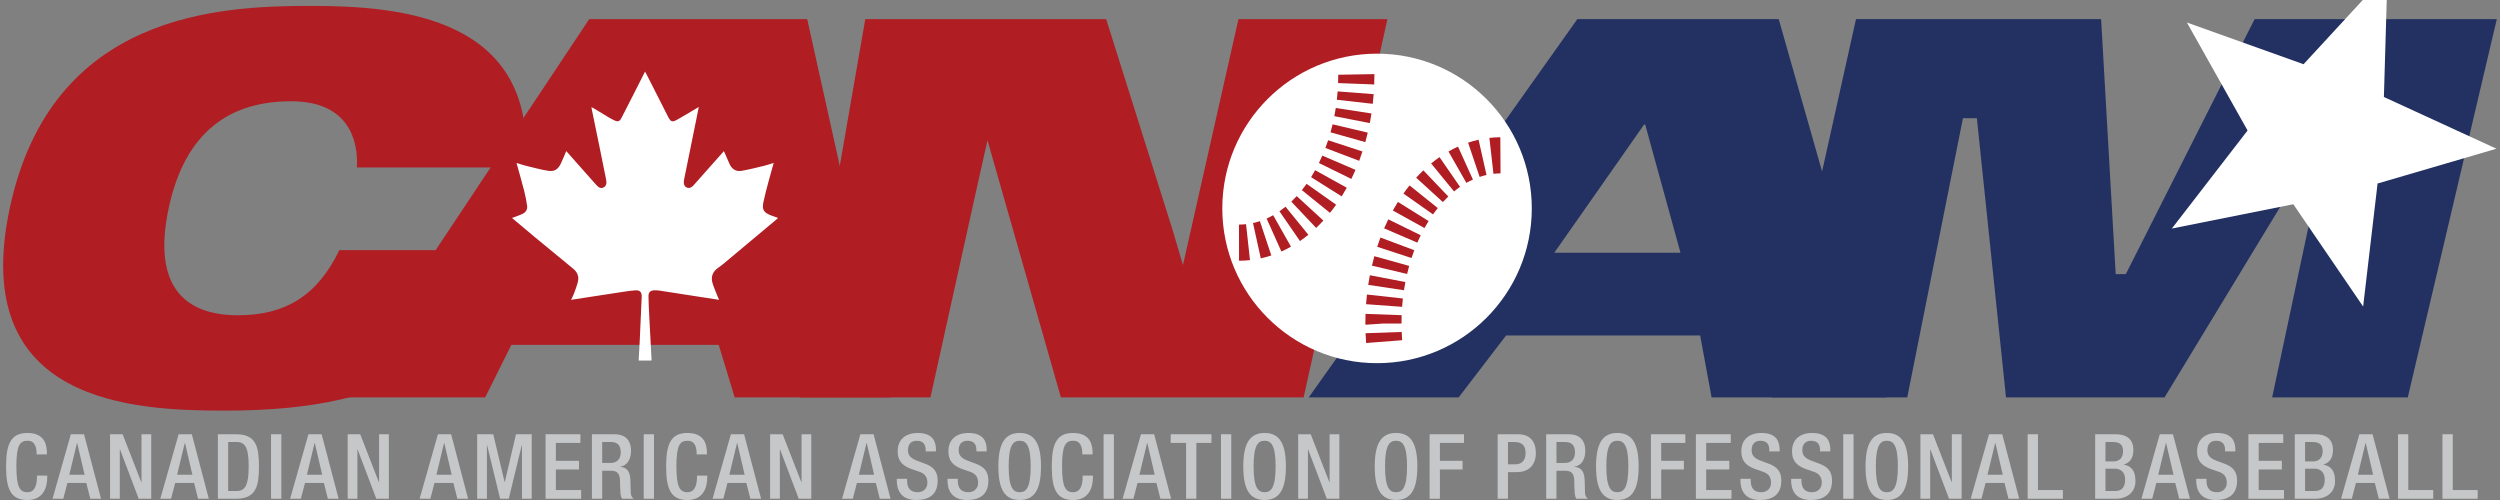
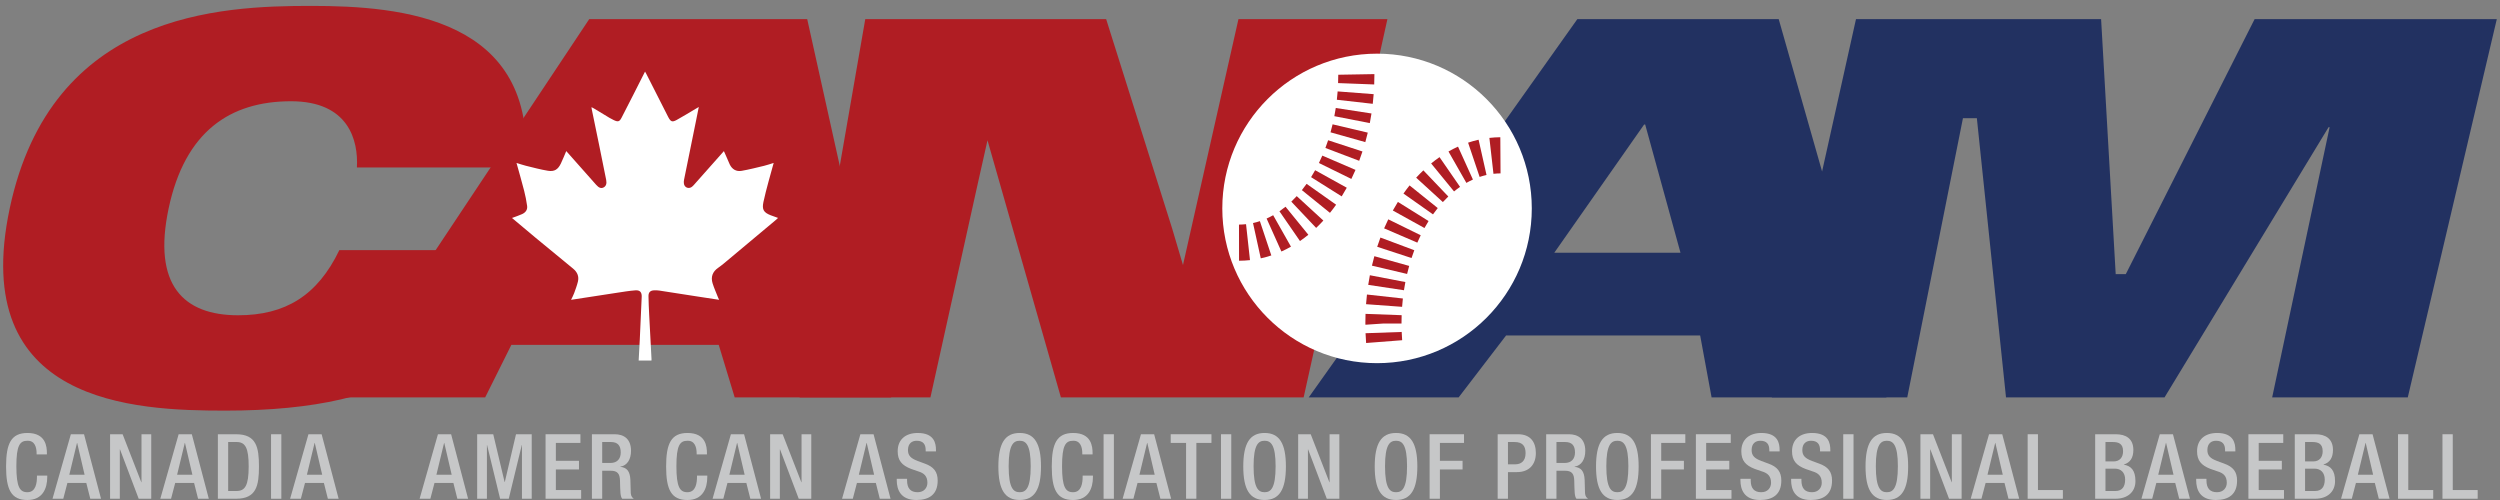
<svg xmlns="http://www.w3.org/2000/svg" xmlns:ns1="http://www.inkscape.org/namespaces/inkscape" xmlns:ns2="http://sodipodi.sourceforge.net/DTD/sodipodi-0.dtd" width="400" height="80" viewBox="0 0 400 80" id="svg6010" version="1.1" ns1:version="0.91 r13725" ns2:docname="canam baseball.svg">
  <rect x="0" y="0" width="400" height="80" fill="#808080" stroke="none" />
  <defs id="defs6012">
    <clipPath id="clipPath4390" clipPathUnits="userSpaceOnUse">
      <path ns1:connector-curvature="0" id="path4392" d="m 493,559.784 128.724,0 0,26.816 -128.724,0 0,-26.816 z" />
    </clipPath>
  </defs>
  <ns2:namedview id="base" pagecolor="#ffffff" bordercolor="#666666" borderopacity="1.0" ns1:pageopacity="0.0" ns1:pageshadow="2" ns1:zoom="2.2681705" ns1:cx="200" ns1:cy="42.147225" ns1:document-units="px" ns1:current-layer="layer1" showgrid="false" units="px" ns1:window-width="1280" ns1:window-height="744" ns1:window-x="-4" ns1:window-y="-4" ns1:window-maximized="1" />
  <g ns1:label="Layer 1" ns1:groupmode="layer" id="layer1" transform="translate(0,-972.362)">
    <g id="g6483" transform="translate(-239.451,443.239)">
      <g transform="matrix(3.143,0,0,-3.143,320.698,569.141)" id="g4394">
        <path ns1:connector-curvature="0" id="path4396" style="fill:#b01d23;fill-opacity:1;fill-rule:nonzero;stroke:none" d="m 0,0 c -1.024,-2.535 -2.323,-4.585 -4.508,-5.987 -2.16,-1.402 -5.238,-2.184 -9.877,-2.184 -4.611,0 -13.091,0.323 -10.969,10.301 2.122,9.978 10.739,10.302 15.35,10.302 4.585,0 11.524,-0.593 10.899,-8.225 l -8.576,0 c 0.077,1.375 -0.416,3.371 -3.355,3.371 -3.101,0 -5.397,-1.538 -6.228,-5.448 -0.831,-3.91 0.756,-5.447 3.533,-5.447 2.401,0 4.042,0.998 5.156,3.317 L 0,0 Z" />
      </g>
      <g transform="matrix(3.143,0,0,-3.143,333.726,532.183)" id="g4398">
        <path ns1:connector-curvature="0" id="path4400" style="fill:#b01d23;fill-opacity:1;fill-rule:nonzero;stroke:none" d="m 0,0 11.097,0 4.273,-19.255 -7.965,0 -0.812,2.672 -10.557,0 -1.332,-2.672 -7.505,0 L 0,0 Z" />
      </g>
      <g transform="matrix(3.143,0,0,-3.143,377.893,532.183)" id="g4402">
        <path ns1:connector-curvature="0" id="path4404" style="fill:#b01d23;fill-opacity:1;fill-rule:nonzero;stroke:none" d="m 0,0 12.263,0 3.366,-10.679 0.545,-1.84 2.824,12.519 7.583,0 -4.264,-19.255 -12.358,0 -3.736,13.087 -0.516,-2.3 -2.389,-10.787 -6.662,0 L 0,0 Z" />
      </g>
      <g transform="matrix(3.143,0,0,-3.143,502.681,549.047)" id="g4406">
        <path ns1:connector-curvature="0" id="path4408" style="fill:#223161;fill-opacity:1;fill-rule:nonzero;stroke:none" d="m 0,0 -0.054,0 -4.573,-6.526 6.424,0 L 0,0 Z m -3.454,5.365 10.251,0 5.483,-19.255 -8.9,0 -0.582,3.153 -9.878,0 -2.416,-3.153 -7.631,0 13.673,19.255 z" />
      </g>
      <g transform="matrix(3.143,0,0,-3.143,536.409,532.183)" id="g4410">
        <path ns1:connector-curvature="0" id="path4412" style="fill:#223161;fill-opacity:1;fill-rule:nonzero;stroke:none" d="m 0,0 12.478,0 0.743,-12.982 0.514,0 L 20.293,0 32.622,0 28.09,-19.255 l -6.903,0 2.925,13.754 -0.054,0 -8.35,-13.754 -8.071,0 -1.484,14.212 -0.708,0 -2.835,-14.212 -6.895,0 L 0,0 Z" />
      </g>
      <g transform="matrix(3.143,0,0,-3.143,484.537,562.469)" id="g4414">
        <path ns1:connector-curvature="0" id="path4416" style="fill:#ffffff;fill-opacity:1;fill-rule:nonzero;stroke:none" d="m 0,0 c 0,-4.351 -3.527,-7.878 -7.878,-7.878 -4.35,0 -7.877,3.527 -7.877,7.878 0,4.351 3.527,7.878 7.877,7.878 C -3.527,7.878 0,4.351 0,0" />
      </g>
      <g transform="matrix(3.143,0,0,-3.143,620.874,544.641)" id="g4418">
-         <path ns1:connector-curvature="0" id="path4420" style="fill:#ffffff;fill-opacity:1;fill-rule:nonzero;stroke:none" d="m 0,0 5.729,-2.633 -6.051,-1.772 -0.735,-6.262 -3.554,5.207 -6.184,-1.237 3.855,4.991 -3.088,5.497 L -4.09,1.668 0.185,6.303 0,0 Z" />
-       </g>
+         </g>
      <g transform="matrix(3.143,0,0,-3.143,247.011,605.219)" id="g4422">
        <path ns1:connector-curvature="0" id="path4424" style="fill:#c6c7c8;fill-opacity:1;fill-rule:nonzero;stroke:none" d="m 0,0 0,-0.069 c 0,-0.593 -0.239,-1.173 -1.012,-1.173 -0.827,0 -1.084,0.534 -1.084,1.706 0,1.172 0.257,1.706 1.09,1.706 0.932,0 0.988,-0.69 0.988,-1.03 l 0,-0.06 -0.524,0 0,0.055 c 0,0.304 -0.092,0.653 -0.47,0.639 -0.385,0 -0.56,-0.239 -0.56,-1.296 0,-1.058 0.175,-1.324 0.56,-1.324 0.437,0 0.488,0.487 0.488,0.79 L -0.524,0 0,0 Z" />
      </g>
      <g transform="matrix(3.143,0,0,-3.143,252.984,605.076)" id="g4426">
        <path ns1:connector-curvature="0" id="path4428" style="fill:#c6c7c8;fill-opacity:1;fill-rule:nonzero;stroke:none" d="m 0,0 -0.377,1.619 -0.009,0 L -0.777,0 0,0 Z m -0.699,2.06 0.671,0 0.865,-3.283 -0.547,0 -0.203,0.805 -0.961,0 -0.211,-0.805 -0.547,0 0.933,3.283 z" />
      </g>
      <g transform="matrix(3.143,0,0,-3.143,257.063,598.602)" id="g4430">
        <path ns1:connector-curvature="0" id="path4432" style="fill:#c6c7c8;fill-opacity:1;fill-rule:nonzero;stroke:none" d="m 0,0 0.639,0 0.952,-2.446 0.009,0 0,2.446 0.496,0 0,-3.283 -0.639,0 -0.951,2.511 -0.01,0 0,-2.511 L 0,-3.283 0,0 Z" />
      </g>
      <g transform="matrix(3.143,0,0,-3.143,270.231,605.076)" id="g4434">
        <path ns1:connector-curvature="0" id="path4436" style="fill:#c6c7c8;fill-opacity:1;fill-rule:nonzero;stroke:none" d="m 0,0 -0.377,1.619 -0.009,0 L -0.777,0 0,0 Z m -0.699,2.06 0.671,0 0.864,-3.283 -0.546,0 -0.203,0.805 -0.961,0 -0.211,-0.805 -0.547,0 0.933,3.283 z" />
      </g>
      <g transform="matrix(3.143,0,0,-3.143,275.957,607.678)" id="g4438">
        <path ns1:connector-curvature="0" id="path4440" style="fill:#c6c7c8;fill-opacity:1;fill-rule:nonzero;stroke:none" d="m 0,0 0.432,0 c 0.432,0 0.612,0.285 0.612,1.246 0,0.924 -0.157,1.246 -0.612,1.246 L 0,2.492 0,0 Z m -0.524,2.887 0.933,0 c 1.03,0 1.159,-0.671 1.159,-1.641 0,-0.97 -0.129,-1.641 -1.159,-1.641 l -0.933,0 0,3.282 z" />
      </g>
      <path ns1:connector-curvature="0" id="path4442" style="fill:#c6c7c8;fill-opacity:1;fill-rule:nonzero;stroke:none" d="m 282.82,598.603 1.647,0 0,10.319 -1.647,0 0,-10.319 z" />
      <g transform="matrix(3.143,0,0,-3.143,291,605.076)" id="g4444">
        <path ns1:connector-curvature="0" id="path4446" style="fill:#c6c7c8;fill-opacity:1;fill-rule:nonzero;stroke:none" d="m 0,0 -0.377,1.619 -0.009,0 L -0.777,0 0,0 Z m -0.699,2.06 0.671,0 0.865,-3.283 -0.547,0 -0.203,0.805 -0.961,0 -0.211,-0.805 -0.547,0 0.933,3.283 z" />
      </g>
      <g transform="matrix(3.143,0,0,-3.143,295.079,598.602)" id="g4448">
-         <path ns1:connector-curvature="0" id="path4450" style="fill:#c6c7c8;fill-opacity:1;fill-rule:nonzero;stroke:none" d="m 0,0 0.639,0 0.952,-2.446 0.009,0 0,2.446 0.496,0 0,-3.283 -0.639,0 -0.952,2.511 -0.009,0 0,-2.511 L 0,-3.283 0,0 Z" />
-       </g>
+         </g>
      <g transform="matrix(3.143,0,0,-3.143,311.719,605.076)" id="g4452">
        <path ns1:connector-curvature="0" id="path4454" style="fill:#c6c7c8;fill-opacity:1;fill-rule:nonzero;stroke:none" d="m 0,0 -0.377,1.619 -0.009,0 L -0.777,0 0,0 Z m -0.699,2.06 0.671,0 0.864,-3.283 -0.547,0 -0.202,0.805 -0.961,0 -0.211,-0.805 -0.547,0 0.933,3.283 z" />
      </g>
      <g transform="matrix(3.143,0,0,-3.143,315.797,598.602)" id="g4456">
        <path ns1:connector-curvature="0" id="path4458" style="fill:#c6c7c8;fill-opacity:1;fill-rule:nonzero;stroke:none" d="m 0,0 0.818,0 0.579,-2.432 0.01,0 0.57,2.432 0.8,0 0,-3.283 -0.497,0 0,2.731 -0.009,0 -0.662,-2.731 -0.441,0 -0.663,2.731 -0.009,0 0,-2.731 L 0,-3.283 0,0 Z" />
      </g>
      <g transform="matrix(3.143,0,0,-3.143,326.741,598.602)" id="g4460">
        <path ns1:connector-curvature="0" id="path4462" style="fill:#c6c7c8;fill-opacity:1;fill-rule:nonzero;stroke:none" d="m 0,0 1.775,0 0,-0.441 -1.251,0 0,-0.911 1.177,0 0,-0.441 -1.177,0 0,-1.048 1.288,0 0,-0.442 L 0,-3.283 0,0 Z" />
      </g>
      <g transform="matrix(3.143,0,0,-3.143,337.121,603.197)" id="g4464">
        <path ns1:connector-curvature="0" id="path4466" style="fill:#c6c7c8;fill-opacity:1;fill-rule:nonzero;stroke:none" d="m 0,0 c 0.335,0 0.524,0.202 0.524,0.533 0,0.35 -0.151,0.533 -0.496,0.533 l -0.447,0 L -0.419,0 0,0 Z m -0.943,1.462 1.159,0 c 0.46,0 0.832,-0.23 0.832,-0.846 0,-0.423 -0.188,-0.749 -0.547,-0.805 l 0,-0.009 C 0.828,-0.23 0.997,-0.409 1.016,-0.869 1.021,-1.081 1.025,-1.338 1.035,-1.536 1.044,-1.696 1.121,-1.775 1.19,-1.821 l -0.592,0 C 0.547,-1.761 0.524,-1.66 0.51,-1.531 0.492,-1.333 0.496,-1.15 0.487,-0.91 0.478,-0.552 0.368,-0.395 0.009,-0.395 l -0.428,0 0,-1.426 -0.524,0 0,3.283 z" />
      </g>
-       <path ns1:connector-curvature="0" id="path4468" style="fill:#c6c7c8;fill-opacity:1;fill-rule:nonzero;stroke:none" d="m 342.446,598.603 1.647,0 0,10.319 -1.647,0 0,-10.319 z" />
      <g transform="matrix(3.143,0,0,-3.143,352.618,605.219)" id="g4470">
        <path ns1:connector-curvature="0" id="path4472" style="fill:#c6c7c8;fill-opacity:1;fill-rule:nonzero;stroke:none" d="m 0,0 0,-0.069 c 0,-0.593 -0.239,-1.173 -1.012,-1.173 -0.827,0 -1.084,0.534 -1.084,1.706 0,1.172 0.257,1.706 1.09,1.706 0.932,0 0.988,-0.69 0.988,-1.03 l 0,-0.06 -0.524,0 0,0.055 c 0,0.304 -0.092,0.653 -0.47,0.639 -0.386,0 -0.56,-0.239 -0.56,-1.296 0,-1.058 0.174,-1.324 0.56,-1.324 0.437,0 0.488,0.487 0.488,0.79 L -0.524,0 0,0 Z" />
      </g>
      <g transform="matrix(3.143,0,0,-3.143,358.592,605.076)" id="g4474">
        <path ns1:connector-curvature="0" id="path4476" style="fill:#c6c7c8;fill-opacity:1;fill-rule:nonzero;stroke:none" d="m 0,0 -0.377,1.619 -0.009,0 L -0.777,0 0,0 Z m -0.699,2.06 0.671,0 0.865,-3.283 -0.547,0 -0.203,0.805 -0.961,0 -0.211,-0.805 -0.547,0 0.933,3.283 z" />
      </g>
      <g transform="matrix(3.143,0,0,-3.143,362.67,598.602)" id="g4478">
        <path ns1:connector-curvature="0" id="path4480" style="fill:#c6c7c8;fill-opacity:1;fill-rule:nonzero;stroke:none" d="m 0,0 0.639,0 0.952,-2.446 0.009,0 0,2.446 0.496,0 0,-3.283 -0.639,0 -0.951,2.511 -0.01,0 0,-2.511 L 0,-3.283 0,0 Z" />
      </g>
      <g transform="matrix(3.143,0,0,-3.143,379.31,605.076)" id="g4482">
        <path ns1:connector-curvature="0" id="path4484" style="fill:#c6c7c8;fill-opacity:1;fill-rule:nonzero;stroke:none" d="m 0,0 -0.377,1.619 -0.009,0 L -0.777,0 0,0 Z m -0.699,2.06 0.671,0 0.864,-3.283 -0.547,0 -0.202,0.805 -0.961,0 -0.211,-0.805 -0.547,0 0.933,3.283 z" />
      </g>
      <g transform="matrix(3.143,0,0,-3.143,384.583,605.726)" id="g4486">
        <path ns1:connector-curvature="0" id="path4488" style="fill:#c6c7c8;fill-opacity:1;fill-rule:nonzero;stroke:none" d="m 0,0 0,-0.083 c 0,-0.4 0.174,-0.602 0.538,-0.602 0.331,0 0.497,0.235 0.497,0.478 0,0.345 -0.175,0.497 -0.47,0.584 L 0.207,0.501 c -0.478,0.184 -0.685,0.432 -0.685,0.901 0,0.598 0.404,0.929 1.02,0.929 0.841,0 0.929,-0.524 0.929,-0.865 l 0,-0.073 -0.524,0 0,0.069 c 0,0.299 -0.133,0.473 -0.459,0.473 -0.226,0 -0.442,-0.124 -0.442,-0.473 0,-0.281 0.143,-0.423 0.492,-0.556 l 0.354,-0.13 c 0.464,-0.165 0.666,-0.418 0.666,-0.868 0,-0.699 -0.422,-0.989 -1.085,-0.989 -0.813,0 -0.998,0.543 -0.998,1.003 L -0.525,0 0,0 Z" />
      </g>
      <g transform="matrix(3.143,0,0,-3.143,392.698,605.726)" id="g4490">
-         <path ns1:connector-curvature="0" id="path4492" style="fill:#c6c7c8;fill-opacity:1;fill-rule:nonzero;stroke:none" d="m 0,0 0,-0.083 c 0,-0.4 0.175,-0.602 0.538,-0.602 0.331,0 0.497,0.235 0.497,0.478 0,0.345 -0.175,0.497 -0.47,0.584 L 0.207,0.501 c -0.478,0.184 -0.685,0.432 -0.685,0.901 0,0.598 0.404,0.929 1.02,0.929 0.842,0 0.929,-0.524 0.929,-0.865 l 0,-0.073 -0.524,0 0,0.069 c 0,0.299 -0.133,0.473 -0.459,0.473 -0.226,0 -0.442,-0.124 -0.442,-0.473 0,-0.281 0.143,-0.423 0.492,-0.556 l 0.354,-0.13 c 0.464,-0.165 0.666,-0.418 0.666,-0.868 0,-0.699 -0.422,-0.989 -1.085,-0.989 -0.813,0 -0.997,0.543 -0.997,1.003 L -0.524,0 0,0 Z" />
-       </g>
+         </g>
      <g transform="matrix(3.143,0,0,-3.143,404.363,603.717)" id="g4494">
        <path ns1:connector-curvature="0" id="path4496" style="fill:#c6c7c8;fill-opacity:1;fill-rule:nonzero;stroke:none" d="m 0,0 c 0,1.104 -0.248,1.296 -0.561,1.296 -0.313,0 -0.561,-0.192 -0.561,-1.296 0,-1.131 0.248,-1.324 0.561,-1.324 C -0.248,-1.324 0,-1.131 0,0 m -1.646,-0.014 c 0,1.173 0.331,1.706 1.085,1.706 0.754,0 1.085,-0.533 1.085,-1.706 0,-1.172 -0.331,-1.705 -1.085,-1.705 -0.754,0 -1.085,0.533 -1.085,1.705" />
      </g>
      <g transform="matrix(3.143,0,0,-3.143,414.321,605.219)" id="g4498">
        <path ns1:connector-curvature="0" id="path4500" style="fill:#c6c7c8;fill-opacity:1;fill-rule:nonzero;stroke:none" d="m 0,0 0,-0.069 c 0,-0.593 -0.239,-1.173 -1.011,-1.173 -0.828,0 -1.085,0.534 -1.085,1.706 0,1.172 0.257,1.706 1.09,1.706 0.932,0 0.988,-0.69 0.988,-1.03 l 0,-0.06 -0.524,0 0,0.055 c 0,0.304 -0.092,0.653 -0.469,0.639 -0.386,0 -0.561,-0.239 -0.561,-1.296 0,-1.058 0.175,-1.324 0.561,-1.324 0.436,0 0.487,0.487 0.487,0.79 L -0.524,0 0,0 Z" />
      </g>
      <path ns1:connector-curvature="0" id="path4502" style="fill:#c6c7c8;fill-opacity:1;fill-rule:nonzero;stroke:none" d="m 416.025,598.603 1.647,0 0,10.319 -1.647,0 0,-10.319 z" />
      <g transform="matrix(3.143,0,0,-3.143,424.202,605.076)" id="g4504">
        <path ns1:connector-curvature="0" id="path4506" style="fill:#c6c7c8;fill-opacity:1;fill-rule:nonzero;stroke:none" d="m 0,0 -0.376,1.619 -0.01,0 L -0.777,0 0,0 Z m -0.699,2.06 0.671,0 0.865,-3.283 -0.547,0 -0.203,0.805 -0.96,0 -0.211,-0.805 -0.548,0 0.933,3.283 z" />
      </g>
      <g transform="matrix(3.143,0,0,-3.143,429.223,599.988)" id="g4508">
        <path ns1:connector-curvature="0" id="path4510" style="fill:#c6c7c8;fill-opacity:1;fill-rule:nonzero;stroke:none" d="m 0,0 -0.782,0 0,0.441 2.074,0 0,-0.441 -0.768,0 0,-2.841 L 0,-2.841 0,0 Z" />
      </g>
      <path ns1:connector-curvature="0" id="path4512" style="fill:#c6c7c8;fill-opacity:1;fill-rule:nonzero;stroke:none" d="m 434.809,598.603 1.647,0 0,10.319 -1.647,0 0,-10.319 z" />
      <g transform="matrix(3.143,0,0,-3.143,443.548,603.717)" id="g4514">
        <path ns1:connector-curvature="0" id="path4516" style="fill:#c6c7c8;fill-opacity:1;fill-rule:nonzero;stroke:none" d="m 0,0 c 0,1.104 -0.248,1.296 -0.561,1.296 -0.313,0 -0.56,-0.192 -0.56,-1.296 0,-1.131 0.247,-1.324 0.56,-1.324 C -0.248,-1.324 0,-1.131 0,0 m -1.646,-0.014 c 0,1.173 0.331,1.706 1.085,1.706 0.754,0 1.085,-0.533 1.085,-1.706 0,-1.172 -0.331,-1.705 -1.085,-1.705 -0.754,0 -1.085,0.533 -1.085,1.705" />
      </g>
      <g transform="matrix(3.143,0,0,-3.143,447.158,598.602)" id="g4518">
        <path ns1:connector-curvature="0" id="path4520" style="fill:#c6c7c8;fill-opacity:1;fill-rule:nonzero;stroke:none" d="m 0,0 0.639,0 0.952,-2.446 0.009,0 0,2.446 0.497,0 0,-3.283 -0.64,0 -0.951,2.511 -0.009,0 0,-2.511 L 0,-3.283 0,0 Z" />
      </g>
      <g transform="matrix(3.143,0,0,-3.143,464.579,603.717)" id="g4522">
        <path ns1:connector-curvature="0" id="path4524" style="fill:#c6c7c8;fill-opacity:1;fill-rule:nonzero;stroke:none" d="m 0,0 c 0,1.104 -0.248,1.296 -0.561,1.296 -0.313,0 -0.56,-0.192 -0.56,-1.296 0,-1.131 0.247,-1.324 0.56,-1.324 C -0.248,-1.324 0,-1.131 0,0 m -1.646,-0.014 c 0,1.173 0.331,1.706 1.085,1.706 0.754,0 1.085,-0.533 1.085,-1.706 0,-1.172 -0.331,-1.705 -1.085,-1.705 -0.754,0 -1.085,0.533 -1.085,1.705" />
      </g>
      <g transform="matrix(3.143,0,0,-3.143,468.188,598.602)" id="g4526">
        <path ns1:connector-curvature="0" id="path4528" style="fill:#c6c7c8;fill-opacity:1;fill-rule:nonzero;stroke:none" d="m 0,0 1.752,0 0,-0.441 -1.228,0 0,-0.911 1.154,0 0,-0.441 -1.154,0 0,-1.49 L 0,-3.283 0,0 Z" />
      </g>
      <g transform="matrix(3.143,0,0,-3.143,480.724,603.414)" id="g4530">
        <path ns1:connector-curvature="0" id="path4532" style="fill:#c6c7c8;fill-opacity:1;fill-rule:nonzero;stroke:none" d="m 0,0 0.373,0 c 0.28,0 0.524,0.152 0.524,0.565 0,0.355 -0.143,0.57 -0.561,0.57 L 0,1.135 0,0 Z m -0.524,1.531 1.039,0 c 0.63,0 0.905,-0.396 0.905,-0.956 0,-0.589 -0.344,-0.971 -0.96,-0.971 l -0.46,0 0,-1.356 -0.524,0 0,3.283 z" />
      </g>
      <g transform="matrix(3.143,0,0,-3.143,489.802,603.197)" id="g4534">
        <path ns1:connector-curvature="0" id="path4536" style="fill:#c6c7c8;fill-opacity:1;fill-rule:nonzero;stroke:none" d="m 0,0 c 0.335,0 0.524,0.202 0.524,0.533 0,0.35 -0.152,0.533 -0.497,0.533 l -0.446,0 L -0.419,0 0,0 Z m -0.943,1.462 1.159,0 c 0.459,0 0.832,-0.23 0.832,-0.846 0,-0.423 -0.188,-0.749 -0.548,-0.805 l 0,-0.009 C 0.827,-0.23 0.998,-0.409 1.016,-0.869 1.02,-1.081 1.025,-1.338 1.035,-1.536 1.043,-1.696 1.121,-1.775 1.19,-1.821 l -0.593,0 C 0.547,-1.761 0.524,-1.66 0.51,-1.531 0.492,-1.333 0.496,-1.15 0.487,-0.91 0.478,-0.552 0.368,-0.395 0.009,-0.395 l -0.428,0 0,-1.426 -0.524,0 0,3.283 z" />
      </g>
      <g transform="matrix(3.143,0,0,-3.143,499.99,603.717)" id="g4538">
        <path ns1:connector-curvature="0" id="path4540" style="fill:#c6c7c8;fill-opacity:1;fill-rule:nonzero;stroke:none" d="m 0,0 c 0,1.104 -0.249,1.296 -0.561,1.296 -0.313,0 -0.561,-0.192 -0.561,-1.296 0,-1.131 0.248,-1.324 0.561,-1.324 C -0.249,-1.324 0,-1.131 0,0 m -1.646,-0.014 c 0,1.173 0.331,1.706 1.085,1.706 0.754,0 1.084,-0.533 1.084,-1.706 0,-1.172 -0.33,-1.705 -1.084,-1.705 -0.754,0 -1.085,0.533 -1.085,1.705" />
      </g>
      <g transform="matrix(3.143,0,0,-3.143,503.6,598.602)" id="g4542">
        <path ns1:connector-curvature="0" id="path4544" style="fill:#c6c7c8;fill-opacity:1;fill-rule:nonzero;stroke:none" d="m 0,0 1.751,0 0,-0.441 -1.227,0 0,-0.911 1.154,0 0,-0.441 -1.154,0 0,-1.49 L 0,-3.283 0,0 Z" />
      </g>
      <g transform="matrix(3.143,0,0,-3.143,510.792,598.602)" id="g4546">
        <path ns1:connector-curvature="0" id="path4548" style="fill:#c6c7c8;fill-opacity:1;fill-rule:nonzero;stroke:none" d="m 0,0 1.775,0 0,-0.441 -1.251,0 0,-0.911 1.177,0 0,-0.441 -1.177,0 0,-1.048 1.288,0 0,-0.442 L 0,-3.283 0,0 Z" />
      </g>
      <g transform="matrix(3.143,0,0,-3.143,519.566,605.726)" id="g4550">
        <path ns1:connector-curvature="0" id="path4552" style="fill:#c6c7c8;fill-opacity:1;fill-rule:nonzero;stroke:none" d="m 0,0 0,-0.083 c 0,-0.4 0.174,-0.602 0.538,-0.602 0.331,0 0.497,0.235 0.497,0.478 0,0.345 -0.175,0.497 -0.47,0.584 L 0.207,0.501 c -0.478,0.184 -0.685,0.432 -0.685,0.901 0,0.598 0.404,0.929 1.02,0.929 0.842,0 0.929,-0.524 0.929,-0.865 l 0,-0.073 -0.524,0 0,0.069 c 0,0.299 -0.133,0.473 -0.46,0.473 -0.225,0 -0.441,-0.124 -0.441,-0.473 0,-0.281 0.143,-0.423 0.492,-0.556 l 0.354,-0.13 c 0.465,-0.165 0.666,-0.418 0.666,-0.868 0,-0.699 -0.423,-0.989 -1.084,-0.989 -0.814,0 -0.998,0.543 -0.998,1.003 L -0.524,0 0,0 Z" />
      </g>
      <g transform="matrix(3.143,0,0,-3.143,527.679,605.726)" id="g4554">
        <path ns1:connector-curvature="0" id="path4556" style="fill:#c6c7c8;fill-opacity:1;fill-rule:nonzero;stroke:none" d="m 0,0 0,-0.083 c 0,-0.4 0.175,-0.602 0.538,-0.602 0.331,0 0.497,0.235 0.497,0.478 0,0.345 -0.175,0.497 -0.47,0.584 L 0.207,0.501 c -0.478,0.184 -0.685,0.432 -0.685,0.901 0,0.598 0.405,0.929 1.021,0.929 0.841,0 0.928,-0.524 0.928,-0.865 l 0,-0.073 -0.524,0 0,0.069 c 0,0.299 -0.133,0.473 -0.46,0.473 -0.225,0 -0.441,-0.124 -0.441,-0.473 0,-0.281 0.143,-0.423 0.492,-0.556 l 0.354,-0.13 c 0.465,-0.165 0.667,-0.418 0.667,-0.868 0,-0.699 -0.423,-0.989 -1.085,-0.989 -0.814,0 -0.998,0.543 -0.998,1.003 L -0.524,0 0,0 Z" />
      </g>
      <path ns1:connector-curvature="0" id="path4558" style="fill:#c6c7c8;fill-opacity:1;fill-rule:nonzero;stroke:none" d="m 534.37,598.603 1.647,0 0,10.319 -1.647,0 0,-10.319 z" />
      <g transform="matrix(3.143,0,0,-3.143,543.11,603.717)" id="g4560">
        <path ns1:connector-curvature="0" id="path4562" style="fill:#c6c7c8;fill-opacity:1;fill-rule:nonzero;stroke:none" d="m 0,0 c 0,1.104 -0.248,1.296 -0.561,1.296 -0.313,0 -0.561,-0.192 -0.561,-1.296 0,-1.131 0.248,-1.324 0.561,-1.324 C -0.248,-1.324 0,-1.131 0,0 m -1.646,-0.014 c 0,1.173 0.331,1.706 1.085,1.706 0.754,0 1.084,-0.533 1.084,-1.706 0,-1.172 -0.33,-1.705 -1.084,-1.705 -0.754,0 -1.085,0.533 -1.085,1.705" />
      </g>
      <g transform="matrix(3.143,0,0,-3.143,546.719,598.602)" id="g4564">
        <path ns1:connector-curvature="0" id="path4566" style="fill:#c6c7c8;fill-opacity:1;fill-rule:nonzero;stroke:none" d="m 0,0 0.639,0 0.952,-2.446 0.008,0 0,2.446 0.498,0 0,-3.283 -0.64,0 -0.951,2.511 -0.01,0 0,-2.511 L 0,-3.283 0,0 Z" />
      </g>
      <g transform="matrix(3.143,0,0,-3.143,559.894,605.076)" id="g4568">
        <path ns1:connector-curvature="0" id="path4570" style="fill:#c6c7c8;fill-opacity:1;fill-rule:nonzero;stroke:none" d="m 0,0 -0.377,1.619 -0.009,0 L -0.777,0 0,0 Z m -0.699,2.06 0.672,0 0.864,-3.283 -0.547,0 -0.202,0.805 -0.961,0 -0.212,-0.805 -0.547,0 0.933,3.283 z" />
      </g>
      <g transform="matrix(3.143,0,0,-3.143,563.876,598.602)" id="g4572">
        <path ns1:connector-curvature="0" id="path4574" style="fill:#c6c7c8;fill-opacity:1;fill-rule:nonzero;stroke:none" d="m 0,0 0.524,0 0,-2.841 1.269,0 0,-0.442 L 0,-3.283 0,0 Z" />
      </g>
      <g transform="matrix(3.143,0,0,-3.143,577.957,607.678)" id="g4576">
        <path ns1:connector-curvature="0" id="path4578" style="fill:#c6c7c8;fill-opacity:1;fill-rule:nonzero;stroke:none" d="m 0,0 c 0.313,0 0.483,0.202 0.483,0.58 0,0.354 -0.212,0.556 -0.515,0.556 l -0.487,0 L -0.519,0 0,0 Z m -0.105,1.504 c 0.317,0 0.482,0.212 0.482,0.519 0,0.391 -0.234,0.469 -0.529,0.469 l -0.367,0 0,-0.988 0.414,0 z m -0.938,1.383 1.061,0 c 0.488,0 0.883,-0.216 0.883,-0.795 0,-0.4 -0.156,-0.644 -0.482,-0.745 l 0,-0.009 C 0.777,1.274 1.007,1.057 1.007,0.501 c 0,-0.547 -0.396,-0.896 -1.011,-0.896 l -1.039,0 0,3.282 z" />
      </g>
      <g transform="matrix(3.143,0,0,-3.143,587.212,605.076)" id="g4580">
        <path ns1:connector-curvature="0" id="path4582" style="fill:#c6c7c8;fill-opacity:1;fill-rule:nonzero;stroke:none" d="m 0,0 -0.377,1.619 -0.009,0 L -0.777,0 0,0 Z m -0.699,2.06 0.671,0 0.865,-3.283 -0.547,0 -0.203,0.805 -0.961,0 -0.211,-0.805 -0.547,0 0.933,3.283 z" />
      </g>
      <g transform="matrix(3.143,0,0,-3.143,592.484,605.726)" id="g4584">
        <path ns1:connector-curvature="0" id="path4586" style="fill:#c6c7c8;fill-opacity:1;fill-rule:nonzero;stroke:none" d="m 0,0 0,-0.083 c 0,-0.4 0.175,-0.602 0.538,-0.602 0.331,0 0.497,0.235 0.497,0.478 0,0.345 -0.175,0.497 -0.47,0.584 L 0.207,0.501 c -0.478,0.184 -0.685,0.432 -0.685,0.901 0,0.598 0.405,0.929 1.021,0.929 0.841,0 0.928,-0.524 0.928,-0.865 l 0,-0.073 -0.523,0 0,0.069 c 0,0.299 -0.134,0.473 -0.46,0.473 -0.225,0 -0.441,-0.124 -0.441,-0.473 0,-0.281 0.142,-0.423 0.491,-0.556 l 0.354,-0.13 c 0.465,-0.165 0.667,-0.418 0.667,-0.868 0,-0.699 -0.423,-0.989 -1.085,-0.989 -0.814,0 -0.997,0.543 -0.997,1.003 L -0.523,0 0,0 Z" />
      </g>
      <g transform="matrix(3.143,0,0,-3.143,599.197,598.602)" id="g4588">
        <path ns1:connector-curvature="0" id="path4590" style="fill:#c6c7c8;fill-opacity:1;fill-rule:nonzero;stroke:none" d="m 0,0 1.774,0 0,-0.441 -1.25,0 0,-0.911 1.177,0 0,-0.441 -1.177,0 0,-1.048 1.287,0 0,-0.442 L 0,-3.283 0,0 Z" />
      </g>
      <g transform="matrix(3.143,0,0,-3.143,609.894,607.678)" id="g4592">
        <path ns1:connector-curvature="0" id="path4594" style="fill:#c6c7c8;fill-opacity:1;fill-rule:nonzero;stroke:none" d="m 0,0 c 0.313,0 0.483,0.202 0.483,0.58 0,0.354 -0.212,0.556 -0.515,0.556 l -0.487,0 L -0.519,0 0,0 Z m -0.105,1.504 c 0.317,0 0.482,0.212 0.482,0.519 0,0.391 -0.234,0.469 -0.529,0.469 l -0.367,0 0,-0.988 0.414,0 z m -0.938,1.383 1.061,0 c 0.488,0 0.883,-0.216 0.883,-0.795 0,-0.4 -0.156,-0.644 -0.483,-0.745 l 0,-0.009 C 0.777,1.274 1.007,1.057 1.007,0.501 c 0,-0.547 -0.396,-0.896 -1.011,-0.896 l -1.039,0 0,3.282 z" />
      </g>
      <g transform="matrix(3.143,0,0,-3.143,619.15,605.076)" id="g4596">
        <path ns1:connector-curvature="0" id="path4598" style="fill:#c6c7c8;fill-opacity:1;fill-rule:nonzero;stroke:none" d="m 0,0 -0.377,1.619 -0.009,0 L -0.777,0 0,0 Z m -0.699,2.06 0.671,0 0.865,-3.283 -0.547,0 -0.203,0.805 -0.961,0 -0.211,-0.805 -0.547,0 0.933,3.283 z" />
      </g>
      <g transform="matrix(3.143,0,0,-3.143,623.132,598.602)" id="g4600">
        <path ns1:connector-curvature="0" id="path4602" style="fill:#c6c7c8;fill-opacity:1;fill-rule:nonzero;stroke:none" d="m 0,0 0.523,0 0,-2.841 1.27,0 0,-0.442 L 0,-3.283 0,0 Z" />
      </g>
      <g transform="matrix(3.143,0,0,-3.143,630.244,598.602)" id="g4604">
        <path ns1:connector-curvature="0" id="path4606" style="fill:#c6c7c8;fill-opacity:1;fill-rule:nonzero;stroke:none" d="m 0,0 0.524,0 0,-2.841 1.269,0 0,-0.442 L 0,-3.283 0,0 Z" />
      </g>
      <g transform="matrix(3.143,0,0,-3.143,459.325,542.637)" id="g4608">
        <path ns1:connector-curvature="0" id="path4610" style="fill:#b01d23;fill-opacity:1;fill-rule:nonzero;stroke:none" d="m 0,0 -1.839,0.07 c 0.006,0.141 0.009,0.283 0.009,0.425 l 1.84,0.032 0,-0.032 C 0.01,0.329 0.006,0.164 0,0 m -0.074,-0.985 -1.828,0.206 c 0.016,0.141 0.029,0.282 0.04,0.425 l 1.834,-0.14 C -0.04,-0.659 -0.056,-0.823 -0.074,-0.985 m -0.15,-0.982 -1.806,0.353 c 0.027,0.137 0.051,0.276 0.073,0.416 l 1.818,-0.279 c -0.025,-0.165 -0.053,-0.329 -0.085,-0.49 m -0.229,-0.968 -1.771,0.499 c 0.038,0.134 0.073,0.27 0.105,0.407 l 1.791,-0.423 c -0.039,-0.163 -0.08,-0.324 -0.125,-0.483 m -0.312,-0.951 -1.72,0.653 c 0.049,0.129 0.094,0.26 0.139,0.393 l 1.748,-0.572 C -0.65,-3.572 -0.706,-3.73 -0.765,-3.886 m -0.399,-0.923 -1.651,0.811 c 0.06,0.123 0.118,0.248 0.173,0.376 l 1.69,-0.727 c -0.067,-0.156 -0.138,-0.309 -0.212,-0.46 m -0.492,-0.888 -1.558,0.979 c 0.071,0.114 0.141,0.232 0.207,0.353 l 1.61,-0.892 c -0.083,-0.15 -0.17,-0.297 -0.259,-0.44 m -0.597,-0.838 -1.43,1.156 c 0.083,0.103 0.163,0.21 0.241,0.32 l 1.503,-1.062 C -2.04,-6.264 -2.145,-6.402 -2.253,-6.535 m -0.703,-0.767 -1.265,1.336 c 0.094,0.09 0.186,0.184 0.276,0.282 l 1.356,-1.244 c -0.119,-0.13 -0.242,-0.255 -0.367,-0.374 m -0.823,-0.669 -1.045,1.515 c 0.105,0.073 0.208,0.15 0.309,0.232 l 1.162,-1.427 c -0.139,-0.113 -0.281,-0.22 -0.426,-0.32 m -0.946,-0.533 -0.753,1.679 c 0.113,0.051 0.225,0.107 0.334,0.169 l 0.906,-1.601 C -4.398,-8.348 -4.56,-8.43 -4.725,-8.504 m -1.05,-0.348 -0.395,1.797 c 0.119,0.026 0.235,0.058 0.35,0.097 l 0.582,-1.746 c -0.177,-0.059 -0.356,-0.108 -0.537,-0.148 m -1.106,-0.122 -0.003,1.84 c 0.121,0.001 0.241,0.008 0.359,0.021 l 0.201,-1.83 c -0.184,-0.02 -0.369,-0.03 -0.557,-0.031" />
      </g>
      <g transform="matrix(3.143,0,0,-3.143,478.406,556.933)" id="g4612">
        <path ns1:connector-curvature="0" id="path4614" style="fill:#b01d23;fill-opacity:1;fill-rule:nonzero;stroke:none" d="M 0,0 -0.208,1.828 C -0.025,1.849 0.161,1.86 0.349,1.862 L 0.36,0.022 C 0.238,0.021 0.119,0.014 0,0 m -0.705,-0.158 -0.587,1.744 c 0.176,0.059 0.354,0.109 0.534,0.15 l 0.404,-1.795 c -0.118,-0.027 -0.235,-0.06 -0.351,-0.099 M -1.379,-0.462 -2.29,1.136 c 0.158,0.091 0.32,0.173 0.485,0.248 l 0.759,-1.676 C -1.159,-0.344 -1.27,-0.4 -1.379,-0.462 m -0.628,-0.435 -1.166,1.424 c 0.139,0.114 0.282,0.221 0.427,0.322 l 1.045,-1.514 c -0.104,-0.072 -0.206,-0.15 -0.306,-0.232 m -0.569,-0.541 -1.359,1.241 c 0.119,0.13 0.241,0.254 0.366,0.373 l 1.27,-1.331 c -0.094,-0.09 -0.187,-0.185 -0.277,-0.283 m -0.503,-0.627 -1.503,1.06 c 0.101,0.143 0.204,0.281 0.311,0.414 l 1.434,-1.153 c -0.084,-0.103 -0.164,-0.211 -0.242,-0.321 m -0.434,-0.695 -1.61,0.891 c 0.084,0.15 0.169,0.296 0.258,0.438 l 1.561,-0.974 C -3.376,-2.521 -3.445,-2.639 -3.513,-2.76 m -0.363,-0.744 -1.691,0.727 c 0.068,0.156 0.138,0.31 0.212,0.459 l 1.651,-0.81 c -0.06,-0.123 -0.117,-0.248 -0.172,-0.376 m -0.295,-0.784 -1.748,0.573 c 0.052,0.159 0.106,0.315 0.164,0.47 l 1.724,-0.645 c -0.049,-0.13 -0.096,-0.263 -0.14,-0.398 m -0.226,-0.81 -1.79,0.422 c 0.038,0.163 0.079,0.323 0.123,0.482 l 1.773,-0.495 C -4.329,-4.823 -4.365,-4.96 -4.397,-5.098 m -0.16,-0.829 -1.819,0.274 c 0.025,0.165 0.053,0.328 0.084,0.49 l 1.807,-0.347 c -0.027,-0.137 -0.051,-0.276 -0.072,-0.417 m -0.094,-0.844 -1.835,0.134 c 0.012,0.165 0.028,0.329 0.046,0.492 l 1.828,-0.202 C -4.627,-6.486 -4.64,-6.628 -4.651,-6.771 m -1.867,-0.912 -0.003,0.076 c 0,0.16 0.002,0.319 0.008,0.477 l 1.839,-0.067 c -0.005,-0.125 -0.007,-0.251 -0.007,-0.377 l 0,-0.049 -1.84,0 0.895,0 -0.892,-0.06 z m 0.035,-0.93 c -0.013,0.165 -0.023,0.331 -0.029,0.498 l 1.84,0.065 c 0.005,-0.142 0.013,-0.282 0.024,-0.421 l -1.835,-0.142 z" />
      </g>
      <g transform="matrix(3.143,0,0,-3.143,330.052,553.296)" id="g4616">
        <path ns1:connector-curvature="0" id="path4618" style="fill:#ffffff;fill-opacity:1;fill-rule:nonzero;stroke:none" d="m 0,0 c 0.331,-0.374 0.651,-0.734 0.971,-1.095 0.184,-0.208 0.368,-0.416 0.553,-0.624 0.135,-0.152 0.248,-0.194 0.369,-0.135 0.128,0.062 0.178,0.192 0.14,0.384 C 1.918,-0.896 1.802,-0.321 1.685,0.253 1.556,0.884 1.425,1.515 1.295,2.146 1.291,2.167 1.291,2.19 1.285,2.237 1.341,2.207 1.381,2.187 1.42,2.164 1.681,2.007 1.94,1.848 2.201,1.692 2.274,1.648 2.35,1.609 2.427,1.573 2.636,1.475 2.711,1.496 2.816,1.7 3.019,2.088 3.216,2.48 3.415,2.87 3.611,3.257 3.807,3.644 4.011,4.048 4.039,3.996 4.06,3.959 4.08,3.922 4.445,3.203 4.809,2.486 5.173,1.768 5.181,1.752 5.189,1.736 5.198,1.72 5.321,1.493 5.395,1.46 5.625,1.587 5.947,1.764 6.258,1.958 6.574,2.144 6.623,2.173 6.673,2.202 6.747,2.245 6.692,1.969 6.642,1.72 6.592,1.472 6.393,0.495 6.193,-0.483 5.996,-1.461 5.982,-1.529 5.978,-1.605 5.992,-1.673 c 0.037,-0.182 0.229,-0.26 0.385,-0.16 0.048,0.031 0.089,0.074 0.127,0.118 0.503,0.565 1.004,1.131 1.521,1.714 0.038,-0.085 0.072,-0.16 0.104,-0.234 0.065,-0.148 0.124,-0.297 0.193,-0.443 0.121,-0.252 0.334,-0.374 0.602,-0.328 0.387,0.067 0.769,0.166 1.15,0.257 0.155,0.037 0.306,0.092 0.485,0.146 -0.093,-0.334 -0.183,-0.645 -0.265,-0.959 -0.091,-0.346 -0.187,-0.691 -0.259,-1.041 -0.077,-0.375 0.016,-0.524 0.37,-0.663 0.119,-0.047 0.241,-0.087 0.376,-0.136 C 10.735,-3.445 10.701,-3.479 10.665,-3.51 9.779,-4.252 8.894,-4.994 8.008,-5.733 7.918,-5.808 7.824,-5.878 7.729,-5.945 7.448,-6.141 7.35,-6.407 7.449,-6.73 7.526,-6.977 7.634,-7.213 7.728,-7.454 7.741,-7.487 7.757,-7.518 7.781,-7.571 7.402,-7.513 7.041,-7.459 6.681,-7.403 6.031,-7.302 5.382,-7.2 4.731,-7.1 4.643,-7.087 4.552,-7.084 4.463,-7.089 4.273,-7.099 4.181,-7.196 4.186,-7.393 4.192,-7.698 4.204,-8.002 4.22,-8.306 c 0.038,-0.765 0.081,-1.529 0.121,-2.293 0,-0.017 -0.002,-0.035 -0.003,-0.062 l -0.652,0 c 0.019,0.356 0.04,0.707 0.057,1.058 0.034,0.729 0.069,1.459 0.098,2.188 C 3.85,-7.184 3.749,-7.072 3.518,-7.089 3.202,-7.114 2.888,-7.166 2.574,-7.214 1.806,-7.33 1.037,-7.45 0.245,-7.572 c 0.059,0.126 0.117,0.231 0.157,0.341 0.07,0.192 0.143,0.386 0.191,0.585 0.065,0.269 -0.032,0.487 -0.247,0.664 -0.648,0.53 -1.294,1.062 -1.938,1.595 -0.386,0.32 -0.767,0.643 -1.171,0.982 0.101,0.036 0.182,0.064 0.262,0.095 0.084,0.032 0.168,0.063 0.249,0.1 0.182,0.082 0.288,0.224 0.259,0.425 -0.036,0.256 -0.086,0.511 -0.15,0.761 -0.12,0.467 -0.254,0.931 -0.39,1.42 0.172,-0.052 0.322,-0.105 0.475,-0.143 0.373,-0.09 0.745,-0.193 1.123,-0.255 0.331,-0.054 0.511,0.062 0.658,0.364 C -0.178,-0.434 -0.096,-0.222 0,0" />
      </g>
    </g>
  </g>
</svg>